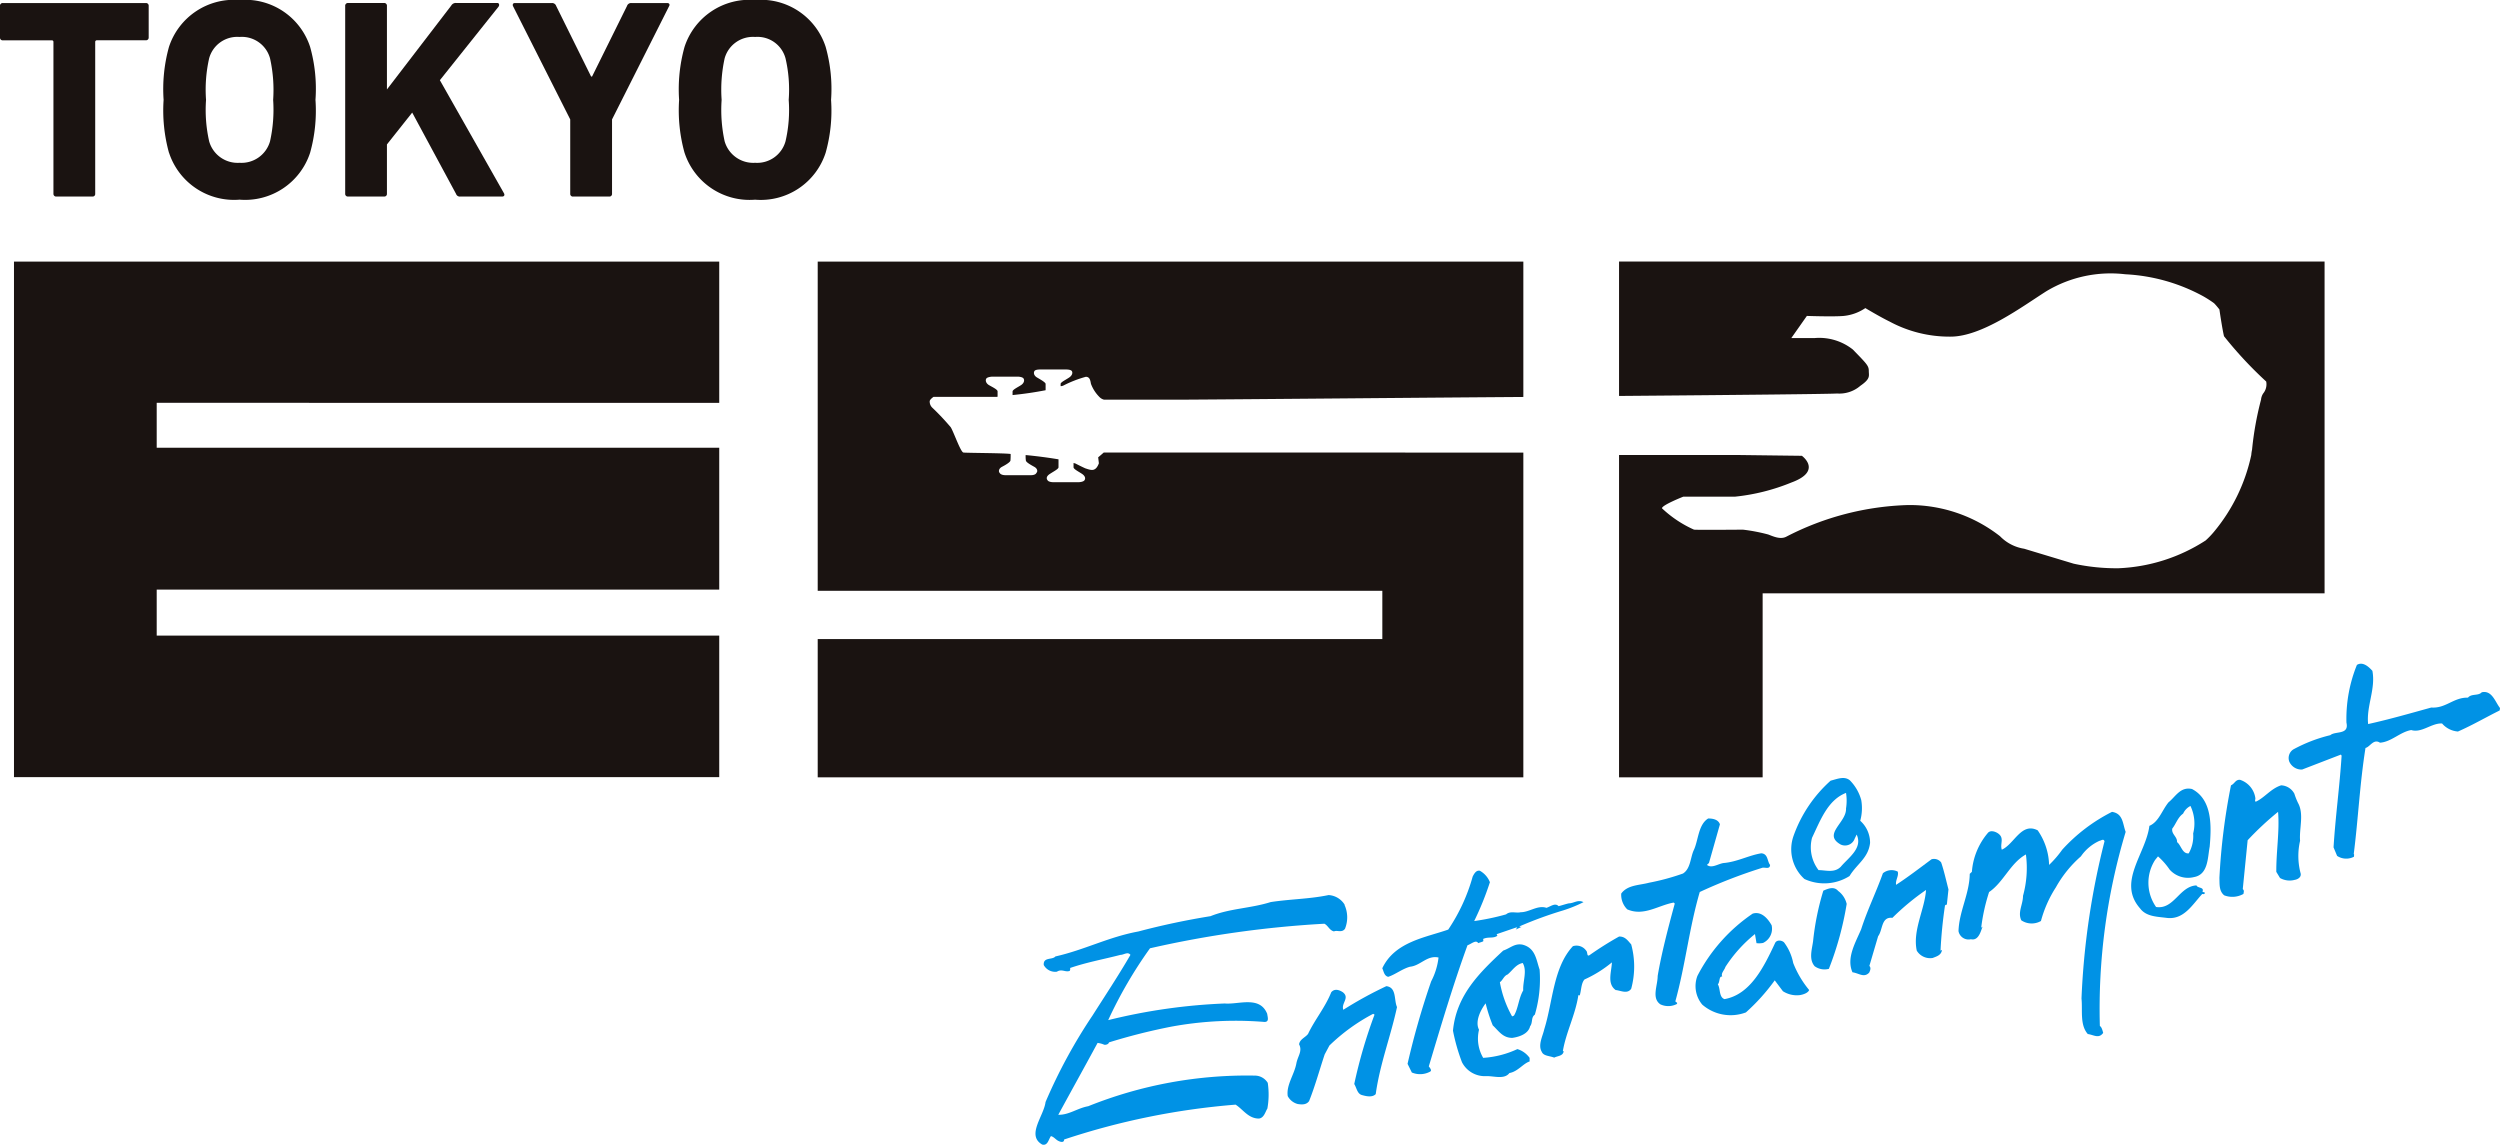
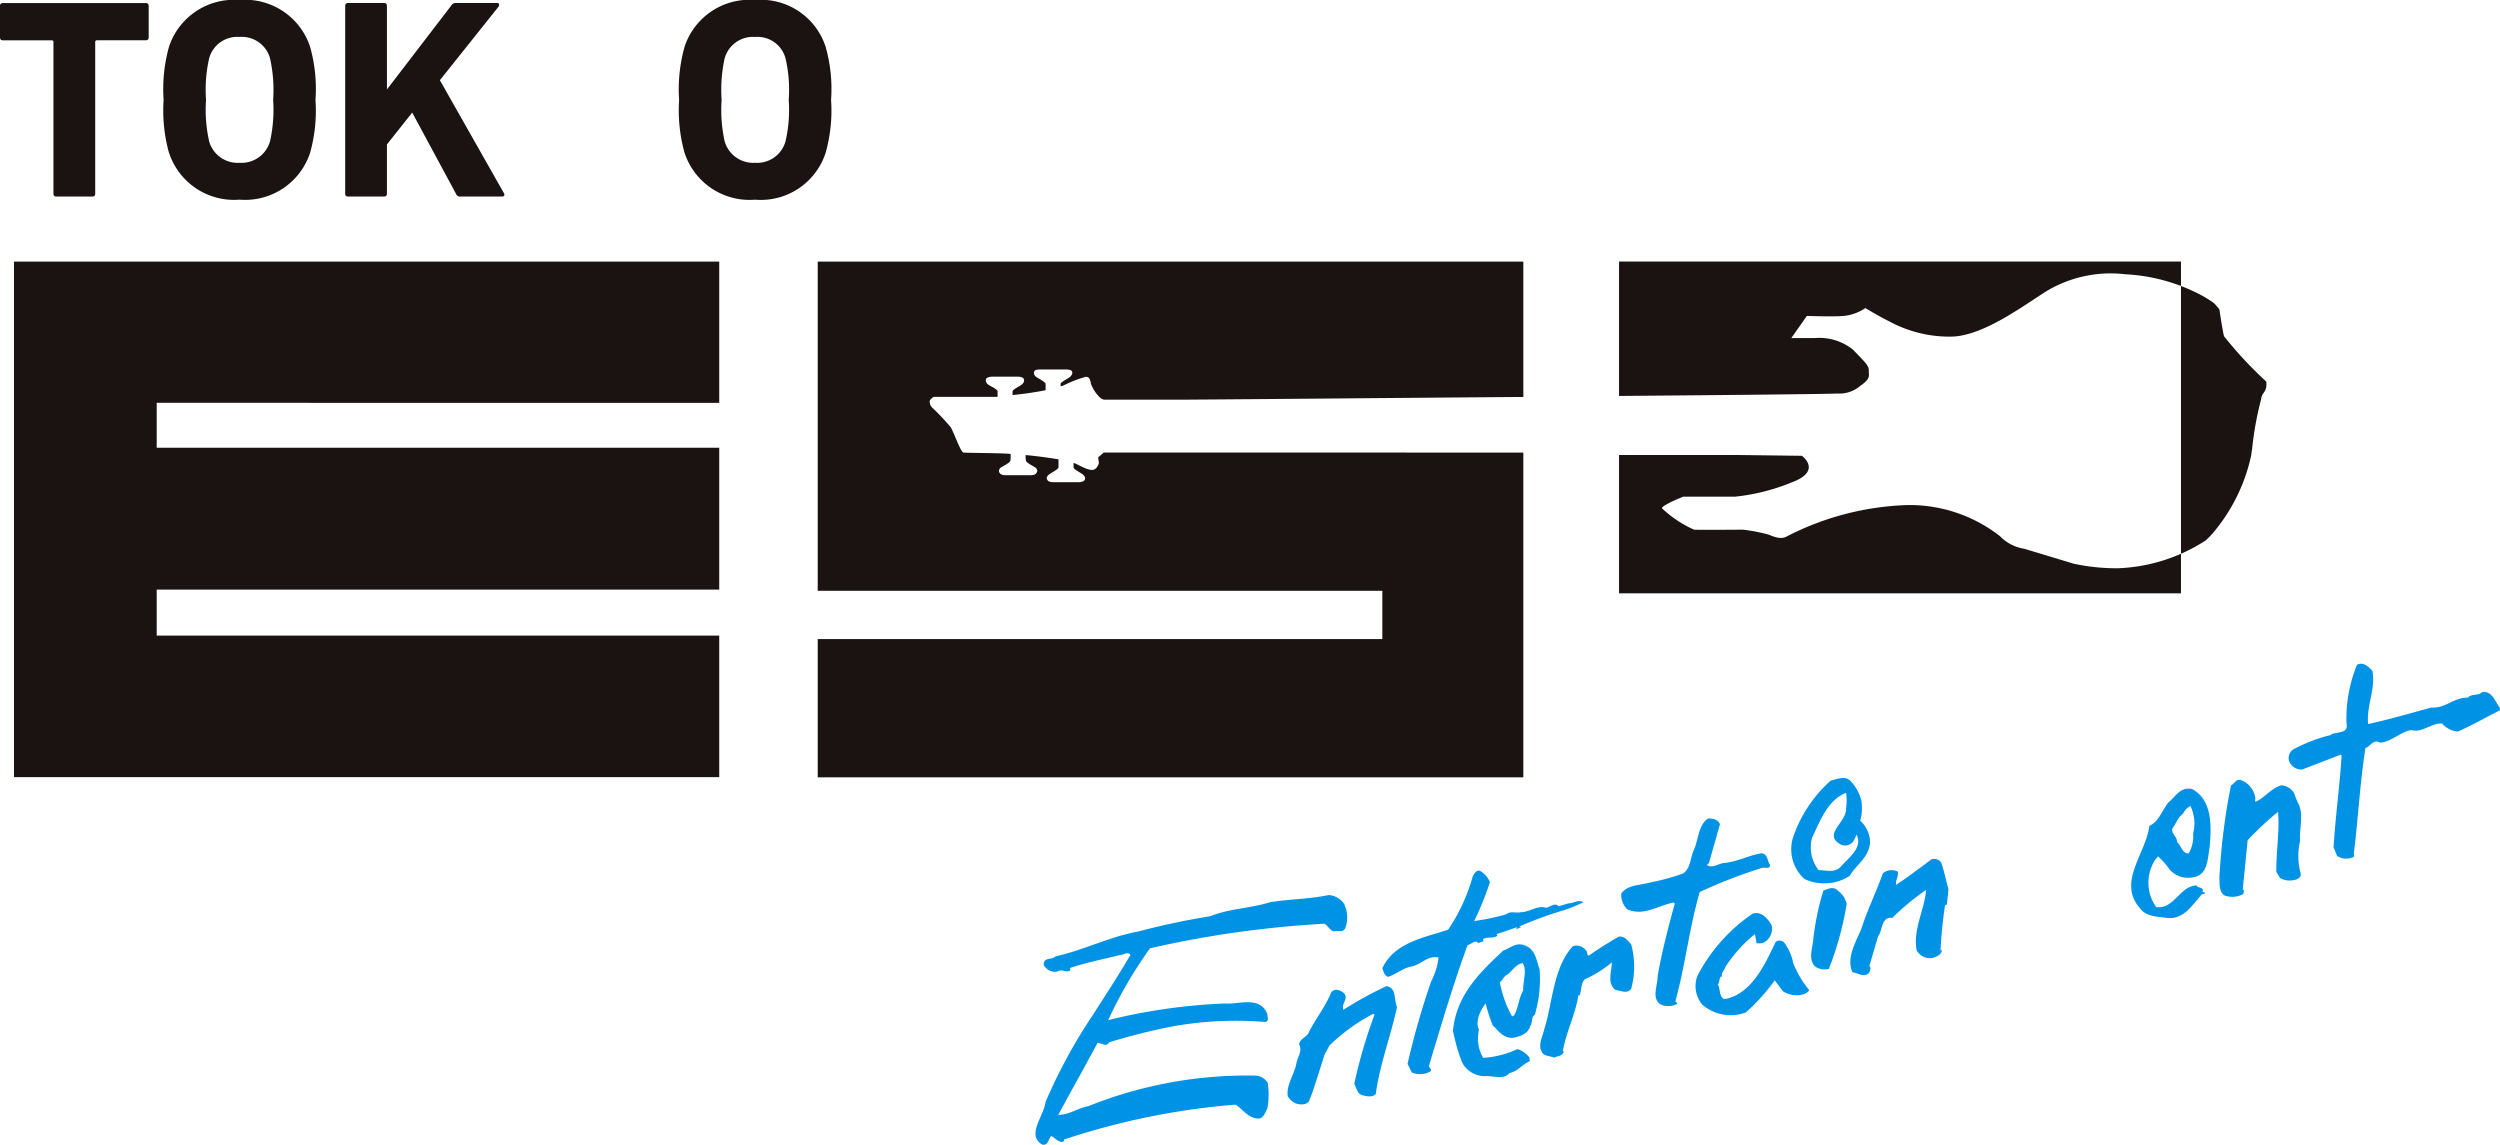
<svg xmlns="http://www.w3.org/2000/svg" id="グループ_2881" width="116.958" height="53.552" data-name="グループ 2881" viewBox="0 0 116.958 53.552">
  <defs>
    <clipPath id="clip-path">
      <path id="長方形_98" fill="none" d="M0 0h116.958v53.552H0z" data-name="長方形 98" />
    </clipPath>
  </defs>
  <g id="グループ_165" clip-path="url(#clip-path)" data-name="グループ 165">
    <path id="パス_879" fill="#0092e5" d="M45.678 12.446c.159.849-.29 1.649-.2 2.485.985-.218 1.967-.5 2.956-.774.682.049 1.038-.479 1.715-.462.164-.2.482-.072.644-.251.485-.11.636.469.856.738l-.018.113c-.638.315-1.267.685-1.951.985a1.083 1.083 0 01-.744-.377c-.5-.023-.951.459-1.441.308-.528.092-.928.556-1.464.592-.3-.2-.467.2-.677.246-.269 1.7-.336 3.282-.549 4.959.038.038 0 .09.013.128a.774.774 0 01-.792-.038l-.166-.398c.085-1.41.287-2.859.377-4.29l-.033-.051-1.815.7a.624.624 0 01-.6-.372.481.481 0 01.187-.569 7.069 7.069 0 011.731-.667c.236-.205.89 0 .756-.587a6.7 6.7 0 01.49-2.7c.277-.172.559.092.726.279" data-name="パス 879" transform="translate(65.311 18.943)" />
    <path id="パス_880" fill="#0092e5" d="M44 14.872a3.149 3.149 0 00.174.441c.287.523.049 1.182.095 1.769a3.17 3.17 0 00.018 1.495c.069.2-.123.31-.269.333a.912.912 0 01-.687-.087l-.174-.287c-.008-.941.159-1.926.082-2.808a14.131 14.131 0 00-1.423 1.328l-.228 2.285c.085.077.038.141.033.226a1.058 1.058 0 01-.9.067c-.249-.2-.215-.523-.226-.815a29.838 29.838 0 01.541-4.331c.179-.079.208-.274.423-.259a1.052 1.052 0 01.718.856c.01.062-.044.131.018.169.41-.182.71-.618 1.19-.767a.738.738 0 01.613.385" data-name="パス 880" transform="translate(63.336 22.253)" />
    <path id="パス_881" fill="#0092e5" d="M40.138 17.561a3.361 3.361 0 01.546.62 1.15 1.15 0 001.136.349c.672-.118.638-.908.736-1.42.085-.964.128-2.2-.826-2.7-.541-.123-.767.354-1.1.623-.313.387-.454.91-.895 1.1-.164 1.313-1.518 2.631-.436 3.861.287.385.779.385 1.241.444.805.105 1.205-.618 1.667-1.118.036 0 .11.036.128-.062l-.118-.044c.1-.228-.228-.154-.279-.295-.8.038-1.046 1.138-1.89 1.01a1.975 1.975 0 01-.046-2.2zm.667-1.3c.174-.215.256-.523.508-.7a.756.756 0 01.344-.359 1.9 1.9 0 01.126 1.287 1.622 1.622 0 01-.208.931c-.3.031-.359-.39-.546-.526.018-.254-.272-.372-.223-.633" data-name="パス 881" transform="translate(60.82 22.503)" />
-     <path id="パス_882" fill="#0092e5" d="M43.557 15.746a28.748 28.748 0 00-1.208 9.084c.092.054.126.223.156.323-.208.287-.438.092-.72.054-.382-.433-.236-1.115-.295-1.661a35.733 35.733 0 011.077-7.356c-.044-.144-.172-.023-.236-.023a2.108 2.108 0 00-.869.728 5.448 5.448 0 00-1.169 1.446 5.561 5.561 0 00-.7 1.577.871.871 0 01-.918-.031c-.182-.377.079-.738.079-1.146a4.894 4.894 0 00.136-1.936c-.728.4-1.046 1.3-1.723 1.759a8.8 8.8 0 00-.369 1.669l.069-.054c-.069.115-.159.685-.549.592a.479.479 0 01-.582-.379c.028-.928.513-1.741.526-2.679l.1-.095a3.176 3.176 0 01.744-1.815c.131-.164.4-.056.523.051.249.21.041.469.133.728.585-.259.91-1.3 1.679-.905a2.972 2.972 0 01.533 1.618 4.954 4.954 0 00.615-.713 8.009 8.009 0 012.328-1.769c.523.079.495.549.638.933" data-name="パス 882" transform="translate(55.889 23.169)" />
    <path id="パス_883" fill="#0092e5" d="M35.917 16.194a2.208 2.208 0 00.046-.972 2.1 2.1 0 00-.531-.918c-.262-.215-.6-.059-.9.015a6.288 6.288 0 00-1.741 2.6 1.875 1.875 0 00.515 2 2.21 2.21 0 002.11-.138c.341-.564.879-.838.961-1.549a1.381 1.381 0 00-.459-1.036m-.91 2.149c-.3.305-.7.159-1.041.159a1.754 1.754 0 01-.305-1.513c.382-.795.728-1.767 1.59-2.1a2.313 2.313 0 010 .728c.033.662-1.113 1.2-.251 1.687a.478.478 0 00.656-.274l.092-.192c.3.638-.387 1.082-.741 1.505" data-name="パス 883" transform="translate(51.111 22.203)" />
    <path id="パス_884" fill="#0092e5" d="M38.351 17.1l-.077.723c-.044-.023-.067.026-.085.026a21.185 21.185 0 00-.21 2.12l.069-.036c-.038.254-.256.305-.436.377a.732.732 0 01-.744-.341c-.205-.949.374-1.933.433-2.841a11.373 11.373 0 00-1.574 1.305c-.531-.062-.444.567-.667.859l-.41 1.39c.1.1.023.241-.008.313-.244.259-.482.026-.782-.015-.3-.669.151-1.405.408-2.018.285-.892.695-1.72 1.015-2.615a.64.64 0 01.695-.077c.056.208-.113.39-.079.618.5-.321 1.128-.8 1.659-1.195a.417.417 0 01.451.149c.133.387.231.838.341 1.259" data-name="パス 884" transform="translate(52.805 24.507)" />
    <path id="パス_885" fill="#0092e5" d="M34.2 15.207l-.513 1.81-.095.09c.22.177.513-.046.772-.087.631-.051 1.174-.356 1.769-.456.326.023.274.374.413.544-.013.238-.259.082-.395.144a23.9 23.9 0 00-2.895 1.123c-.495 1.692-.667 3.39-1.138 5.1 0 .082.126.044.064.141a.873.873 0 01-.767.015c-.423-.292-.128-.872-.128-1.326.179-1.069.51-2.326.8-3.39l-.051-.046c-.726.131-1.4.654-2.172.318a.961.961 0 01-.282-.738c.295-.41.844-.385 1.3-.508a10.71 10.71 0 001.59-.431c.349-.223.341-.708.492-1.067.231-.462.21-1.215.687-1.508.192 0 .469.036.549.274" data-name="パス 885" transform="translate(46.264 23.356)" />
    <path id="パス_886" fill="#0092e5" d="M34.709 16.941a14.821 14.821 0 01-.833 3.038.783.783 0 01-.667-.123c-.279-.328-.126-.774-.072-1.169a12.438 12.438 0 01.479-2.364c.228-.1.5-.213.692.01a1.049 1.049 0 01.4.608" data-name="パス 886" transform="translate(51.685 25.346)" />
    <path id="パス_887" fill="#0092e5" d="M34.5 17.219a.733.733 0 01-.4.838.954.954 0 01-.305.01l-.072-.426a6.5 6.5 0 00-1.385 1.541c-.038.144-.226.3-.144.449-.164-.033-.1.249-.208.364.126.192.044.6.313.69 1.215-.218 1.841-1.508 2.359-2.61.067-.172.308-.156.426-.044a2.343 2.343 0 01.428.964 4.6 4.6 0 00.746 1.264c-.049.136-.274.213-.433.238a1.2 1.2 0 01-.795-.182l-.382-.508a9.34 9.34 0 01-1.349 1.5 2.025 2.025 0 01-2.041-.364 1.348 1.348 0 01-.228-1.344 7.913 7.913 0 012.585-2.913c.41-.128.713.238.882.533" data-name="パス 887" transform="translate(48.38 26.057)" />
    <path id="パス_888" fill="#0092e5" d="M30.257 16.436a13.778 13.778 0 01-.733 1.81 11 11 0 001.492-.313c.205-.174.464-.046.685-.1.408 0 .792-.346 1.205-.205.213-.074.408-.246.567-.079.151-.036.328-.1.487-.133.228 0 .415-.19.677-.054a6.268 6.268 0 01-.964.39 18.408 18.408 0 00-2.033.744c.015.023.072.023.1.023l-.274.126.072-.095-.044-.005-.92.315.036.074c-.21.144-.418.028-.679.154.046.036.008.085.018.105-.085.041-.174.059-.238.085-.1-.177-.328.046-.5.1-.682 1.874-1.246 3.784-1.81 5.666.051.072.159.19.062.246a.988.988 0 01-.856.041l-.2-.405a37.308 37.308 0 011.105-3.859 3.183 3.183 0 00.344-1.115c-.531-.121-.846.385-1.336.431-.362.1-.692.367-1.018.472-.195-.046-.21-.264-.277-.4.587-1.246 2.033-1.438 3.085-1.81a8.515 8.515 0 001.144-2.482c.064-.121.159-.31.338-.269a1.064 1.064 0 01.472.546" data-name="パス 888" transform="translate(39.443 24.844)" />
    <path id="パス_889" fill="#0092e5" d="M32.359 17.455a3.952 3.952 0 010 2.074c-.179.267-.505.079-.726.062-.418-.295-.192-.864-.177-1.295a5.622 5.622 0 01-1.282.8c-.159.179-.146.495-.223.746l-.064-.013c-.136.91-.577 1.736-.726 2.618h.039c-.023.233-.282.221-.444.305-.21-.085-.5-.072-.579-.269-.195-.318.051-.754.113-1.054.405-1.285.42-2.9 1.341-3.89a.55.55 0 01.618.205c.09.074.01.328.187.195a15.75 15.75 0 011.354-.851c.285-.013.418.2.569.367" data-name="パス 889" transform="translate(43.954 26.727)" />
    <path id="パス_890" fill="#0092e5" d="M33.353 16.788a1.421 1.421 0 01.026 1.12c-.144.208-.367.054-.515.126-.213-.046-.277-.274-.449-.359a48.688 48.688 0 00-8.159 1.149 20.422 20.422 0 00-1.956 3.361 27.078 27.078 0 015.454-.779c.644.059 1.638-.377 1.985.485.018.154.108.379-.128.379a16.593 16.593 0 00-4.374.223 28.09 28.09 0 00-2.9.733c-.021.09-.151.126-.226.108a1.034 1.034 0 00-.308-.082c-.613 1.133-1.249 2.277-1.838 3.361.5.013.9-.313 1.4-.4a19.938 19.938 0 017.8-1.433.707.707 0 01.6.341 3.7 3.7 0 01-.018 1.2c-.095.144-.151.438-.395.469-.5 0-.746-.433-1.092-.651a33.935 33.935 0 00-8.023 1.631c.005.156-.162.118-.254.072-.128-.054-.221-.2-.362-.231-.115.159-.149.462-.408.395-.756-.433.079-1.338.156-1.99a24.629 24.629 0 012.2-4.051c.6-.944 1.215-1.872 1.772-2.833-.123-.167-.308 0-.467 0-.79.205-1.579.346-2.356.613a.192.192 0 01-.018.136c-.205.079-.364-.108-.6.038a.606.606 0 01-.615-.313c-.031-.385.41-.228.544-.4 1.356-.305 2.485-.91 3.877-1.167a35.065 35.065 0 013.382-.718c.9-.364 1.882-.364 2.813-.659.913-.141 1.813-.141 2.71-.328a.947.947 0 01.756.459" data-name="パス 890" transform="translate(29.545 25.54)" />
    <path id="パス_891" fill="#0092e5" d="M30.567 18.419c-.162-.456-.187-1.008-.79-1.172-.377-.082-.587.164-.915.274-1.1 1.026-2.195 2.085-2.351 3.749a9.029 9.029 0 00.42 1.472 1.2 1.2 0 001.108.654c.364-.023.862.179 1.113-.146.387-.064.649-.451.944-.541v-.169a1.1 1.1 0 00-.572-.41 4.444 4.444 0 01-1.6.41 1.777 1.777 0 01-.195-1.315c-.2-.39.079-.931.31-1.236a7.275 7.275 0 00.333 1.031c.269.251.469.592.918.585.362-.051.749-.205.828-.541.138-.177.033-.41.223-.546a5.87 5.87 0 00.223-2.1m-.767.967c-.218.377-.233.849-.433 1.179l-.087.036a5.048 5.048 0 01-.572-1.6c.136-.087.182-.295.364-.362.241-.205.387-.472.705-.536.218.374 0 .859.023 1.282" data-name="パス 891" transform="translate(41.464 26.95)" />
    <path id="パス_892" fill="#0092e5" d="M28.614 18.973c-.287 1.338-.805 2.679-.995 4.069-.164.167-.446.1-.638.046-.231-.056-.256-.346-.367-.518a23.264 23.264 0 01.949-3.246l-.064-.038a8.844 8.844 0 00-2.046 1.482l-.223.418c-.241.723-.451 1.49-.728 2.182-.123.172-.32.172-.531.138a.74.74 0 01-.469-.372c-.074-.523.308-1 .405-1.531.064-.341.295-.572.126-.892.041-.246.292-.315.42-.485.318-.672.8-1.236 1.085-1.949.149-.177.356-.123.544 0 .336.269-.092.51.021.82a18.341 18.341 0 012.013-1.105c.492.059.349.659.5.979" data-name="パス 892" transform="translate(36.742 28.144)" />
    <path id="パス_893" fill="#1a1311" d="M33.249 11.383v-6.61H.255v24.12h32.994v-6.624H6.932v-2.151h26.317V13.48H6.932v-2.1z" data-name="パス 893" transform="translate(.399 7.465)" />
-     <path id="パス_894" fill="#1a1311" d="M29.541 4.772v6.287c5.584-.046 9.989-.092 10.2-.115a1.5 1.5 0 001.092-.362c.487-.336.392-.462.392-.7s-.108-.338-.746-.995a2.532 2.532 0 00-1.79-.536H37.6l.728-1.036s1.261.044 1.728 0a2.187 2.187 0 001.008-.367s.682.41 1.126.626a5.9 5.9 0 002.828.71c1.482.021 3.4-1.42 4.525-2.131a5.842 5.842 0 013.682-.787 8.488 8.488 0 013.641 1.026 5.321 5.321 0 01.508.326c.1.095.254.295.254.295s.126.877.215 1.251a18.472 18.472 0 001.974 2.12.675.675 0 01-.141.559.621.621 0 00-.1.287 14.88 14.88 0 00-.421 2.346 1.633 1.633 0 00-.036.244 8.324 8.324 0 01-1.759 3.61 3.892 3.892 0 01-.377.39 8.108 8.108 0 01-4.082 1.3 9.506 9.506 0 01-2.087-.213s-2.008-.605-2.318-.7a2.01 2.01 0 01-1.131-.585 6.865 6.865 0 00-4.313-1.459 13.193 13.193 0 00-5.69 1.482c-.277.144-.623-.023-.844-.105a8.277 8.277 0 00-1.182-.226s-2.11.018-2.287 0a5.337 5.337 0 01-1.5-1c0-.151 1-.544 1-.544h2.423a9.49 9.49 0 002.628-.66c1.482-.541.495-1.251.495-1.251L35 13.82h-5.459V28.9h6.718v-8.608h26.289V4.772z" data-name="パス 894" transform="translate(46.203 7.465)" />
+     <path id="パス_894" fill="#1a1311" d="M29.541 4.772v6.287c5.584-.046 9.989-.092 10.2-.115a1.5 1.5 0 001.092-.362c.487-.336.392-.462.392-.7s-.108-.338-.746-.995a2.532 2.532 0 00-1.79-.536H37.6l.728-1.036s1.261.044 1.728 0a2.187 2.187 0 001.008-.367s.682.41 1.126.626a5.9 5.9 0 002.828.71c1.482.021 3.4-1.42 4.525-2.131a5.842 5.842 0 013.682-.787 8.488 8.488 0 013.641 1.026 5.321 5.321 0 01.508.326c.1.095.254.295.254.295s.126.877.215 1.251a18.472 18.472 0 001.974 2.12.675.675 0 01-.141.559.621.621 0 00-.1.287 14.88 14.88 0 00-.421 2.346 1.633 1.633 0 00-.036.244 8.324 8.324 0 01-1.759 3.61 3.892 3.892 0 01-.377.39 8.108 8.108 0 01-4.082 1.3 9.506 9.506 0 01-2.087-.213s-2.008-.605-2.318-.7a2.01 2.01 0 01-1.131-.585 6.865 6.865 0 00-4.313-1.459 13.193 13.193 0 00-5.69 1.482c-.277.144-.623-.023-.844-.105a8.277 8.277 0 00-1.182-.226s-2.11.018-2.287 0a5.337 5.337 0 01-1.5-1c0-.151 1-.544 1-.544h2.423a9.49 9.49 0 002.628-.66c1.482-.541.495-1.251.495-1.251L35 13.82h-5.459V28.9v-8.608h26.289V4.772z" data-name="パス 894" transform="translate(46.203 7.465)" />
    <path id="パス_895" fill="#1a1311" d="M41.335 13.706H28.3c-.128.115-.259.223-.259.223l.033.279s-.072.213-.187.272c-.121.09-.331 0-.441-.033-.123-.051-.49-.238-.49-.238a.15.15 0 01-.067-.018v.209c.01.085.241.2.392.3s.179.215.121.3-.256.092-.256.092h-1.232s-.195-.005-.241-.092c-.069-.082-.049-.2.118-.3.146-.1.382-.215.395-.3v-.377a22.28 22.28 0 00-1.538-.2 1.393 1.393 0 00.01.249c0 .082.218.205.392.3.154.082.172.223.1.287-.041.105-.233.105-.233.105h-1.238s-.187 0-.246-.105c-.062-.064-.049-.205.11-.287s.392-.218.395-.3a2.969 2.969 0 00.008-.3c-.351-.046-2.079-.046-2.21-.067s-.456-.964-.592-1.182a11.32 11.32 0 00-.867-.92.4.4 0 01-.118-.292c0-.09.179-.21.179-.21h2.951a.178.178 0 00.046-.008v-.249c0-.087-.241-.2-.4-.292s-.179-.244-.121-.315.264-.082.264-.082H24.3s.192.008.246.082.041.213-.115.315-.382.205-.395.292v.172a16.59 16.59 0 001.546-.226v-.3c-.015-.074-.238-.2-.4-.295s-.169-.236-.118-.308.259-.067.259-.067h1.236s.19 0 .244.067.041.2-.118.308-.395.221-.4.295v.11a.324.324 0 00.146-.038 5.446 5.446 0 011.031-.4c.192 0 .213.177.241.328a1.723 1.723 0 00.39.61.461.461 0 00.226.133h3.531c3.769-.023 10.13-.085 16.082-.128V4.773H14.92v15.4h26.415v2.259H14.92V28.9h33.012V13.709h-.662z" data-name="パス 895" transform="translate(23.335 7.466)" />
    <path id="パス_896" fill="#1a1311" d="M2.631 9.109a.126.126 0 01-.131-.131v-7.1a.071.071 0 00-.08-.078H.128A.122.122 0 010 1.67V.193A.124.124 0 01.128.055h6.7a.125.125 0 01.128.138V1.67a.124.124 0 01-.128.128H4.536a.075.075 0 00-.082.079v7.1a.119.119 0 01-.126.131z" data-name="パス 896" transform="translate(0 .087)" />
    <path id="パス_897" fill="#1a1311" d="M3.236 7.146a7.432 7.432 0 01-.251-2.474 7.382 7.382 0 01.251-2.479A3.2 3.2 0 016.539 0a3.193 3.193 0 013.3 2.192 7.248 7.248 0 01.251 2.479 7.3 7.3 0 01-.251 2.474 3.2 3.2 0 01-3.3 2.195 3.2 3.2 0 01-3.3-2.195m4.725-.535a6.791 6.791 0 00.146-1.938 6.775 6.775 0 00-.146-1.944 1.367 1.367 0 00-1.426-1 1.364 1.364 0 00-1.423 1 6.674 6.674 0 00-.145 1.944 6.69 6.69 0 00.146 1.938 1.384 1.384 0 001.423 1.005A1.387 1.387 0 007.964 6.61" data-name="パス 897" transform="translate(4.669 .001)" />
    <path id="パス_898" fill="#1a1311" d="M6.3.2a.13.13 0 01.13-.146h1.69A.129.129 0 018.253.2v3.9L11.261.177a.243.243 0 01.228-.123h1.931c.077 0 .113.095.051.177L10.73 3.667l2.995 5.284c.054.092.008.159-.077.159h-1.961a.184.184 0 01-.2-.123L9.435 5.182l-1.182 1.49v2.307a.122.122 0 01-.133.131H6.43a.123.123 0 01-.13-.131z" data-name="パス 898" transform="translate(9.849 .085)" />
-     <path id="パス_899" fill="#1a1311" d="M12.177 9.109a.123.123 0 01-.133-.131V5.5L9.364.193c-.023-.069 0-.138.092-.138h1.731a.2.2 0 01.2.138l1.633 3.3h.046L14.7.193a.2.2 0 01.2-.138h1.682c.092 0 .133.069.092.138L14 5.5v3.478a.122.122 0 01-.131.131z" data-name="パス 899" transform="translate(14.633 .087)" />
    <path id="パス_900" fill="#1a1311" d="M12.645 7.146a7.415 7.415 0 01-.254-2.474 7.365 7.365 0 01.254-2.479A3.194 3.194 0 0115.947 0a3.184 3.184 0 013.3 2.192 7.231 7.231 0 01.253 2.48 7.279 7.279 0 01-.254 2.474 3.188 3.188 0 01-3.3 2.195 3.2 3.2 0 01-3.3-2.195m4.723-.536a6.458 6.458 0 00.149-1.938 6.443 6.443 0 00-.149-1.944 1.357 1.357 0 00-1.42-1 1.374 1.374 0 00-1.428 1 6.862 6.862 0 00-.141 1.944 6.878 6.878 0 00.141 1.938 1.394 1.394 0 001.428 1.005 1.377 1.377 0 001.42-1.005" data-name="パス 900" transform="translate(19.38 .001)" />
  </g>
</svg>